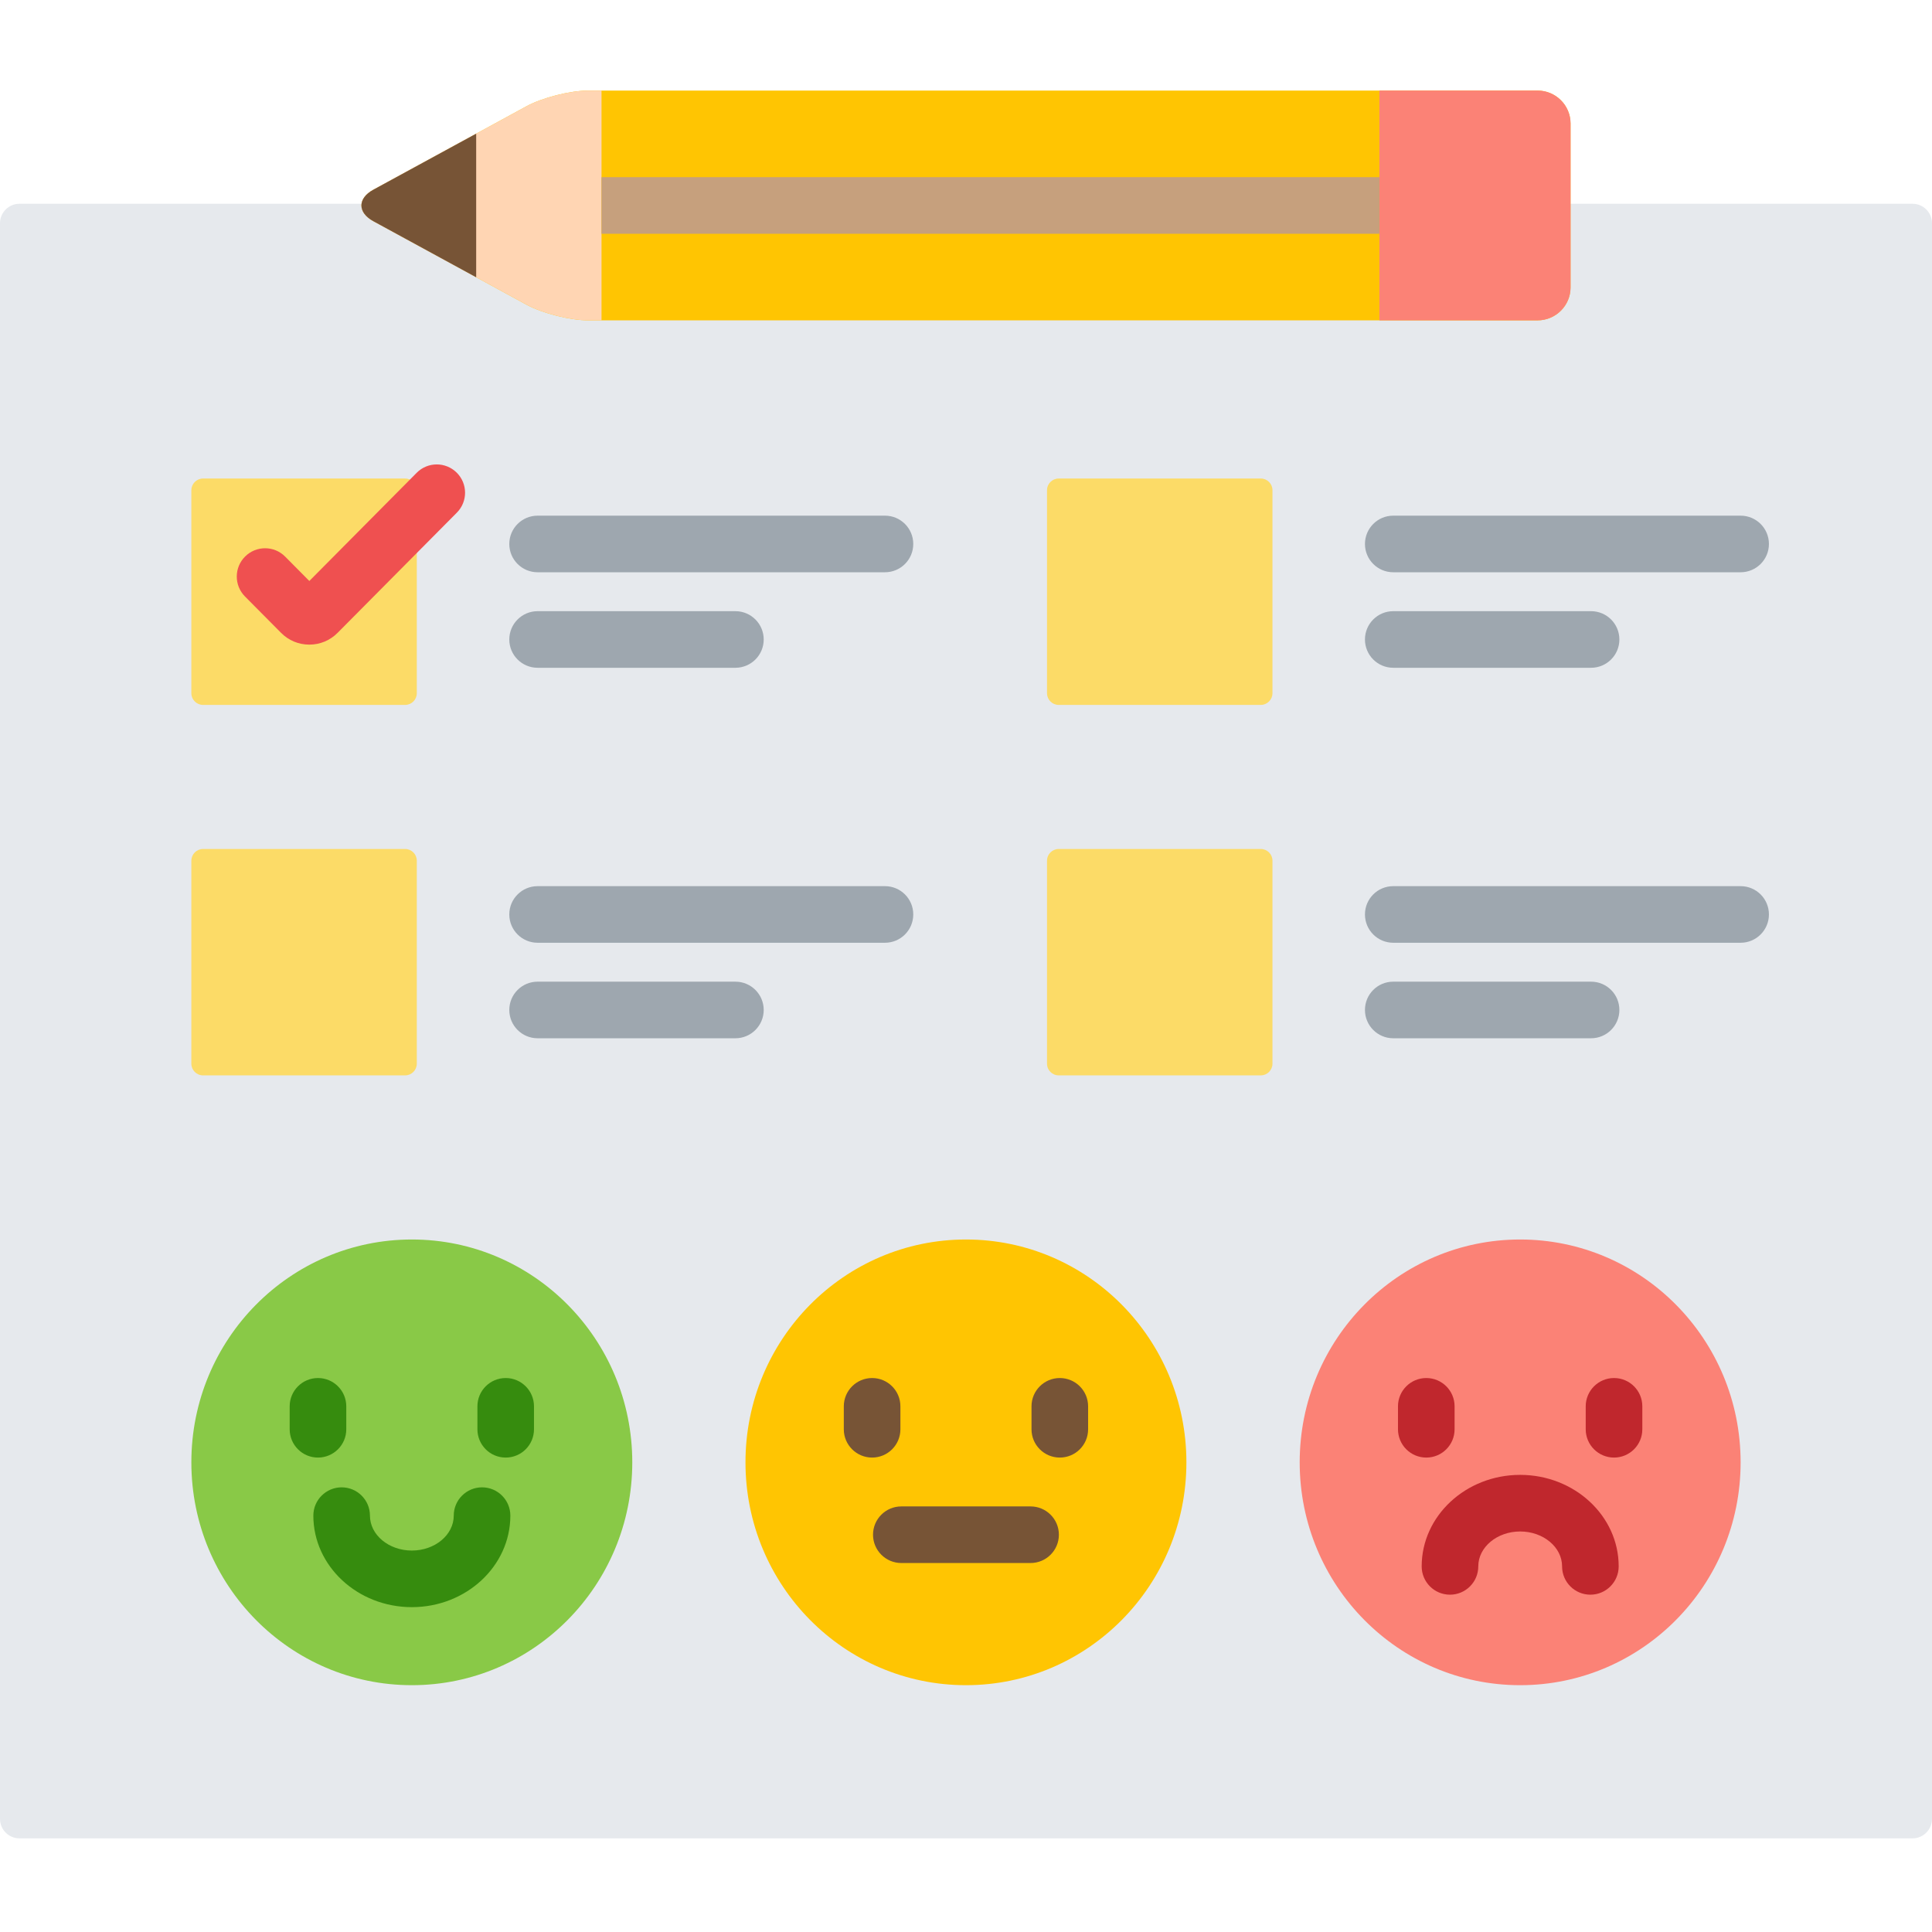
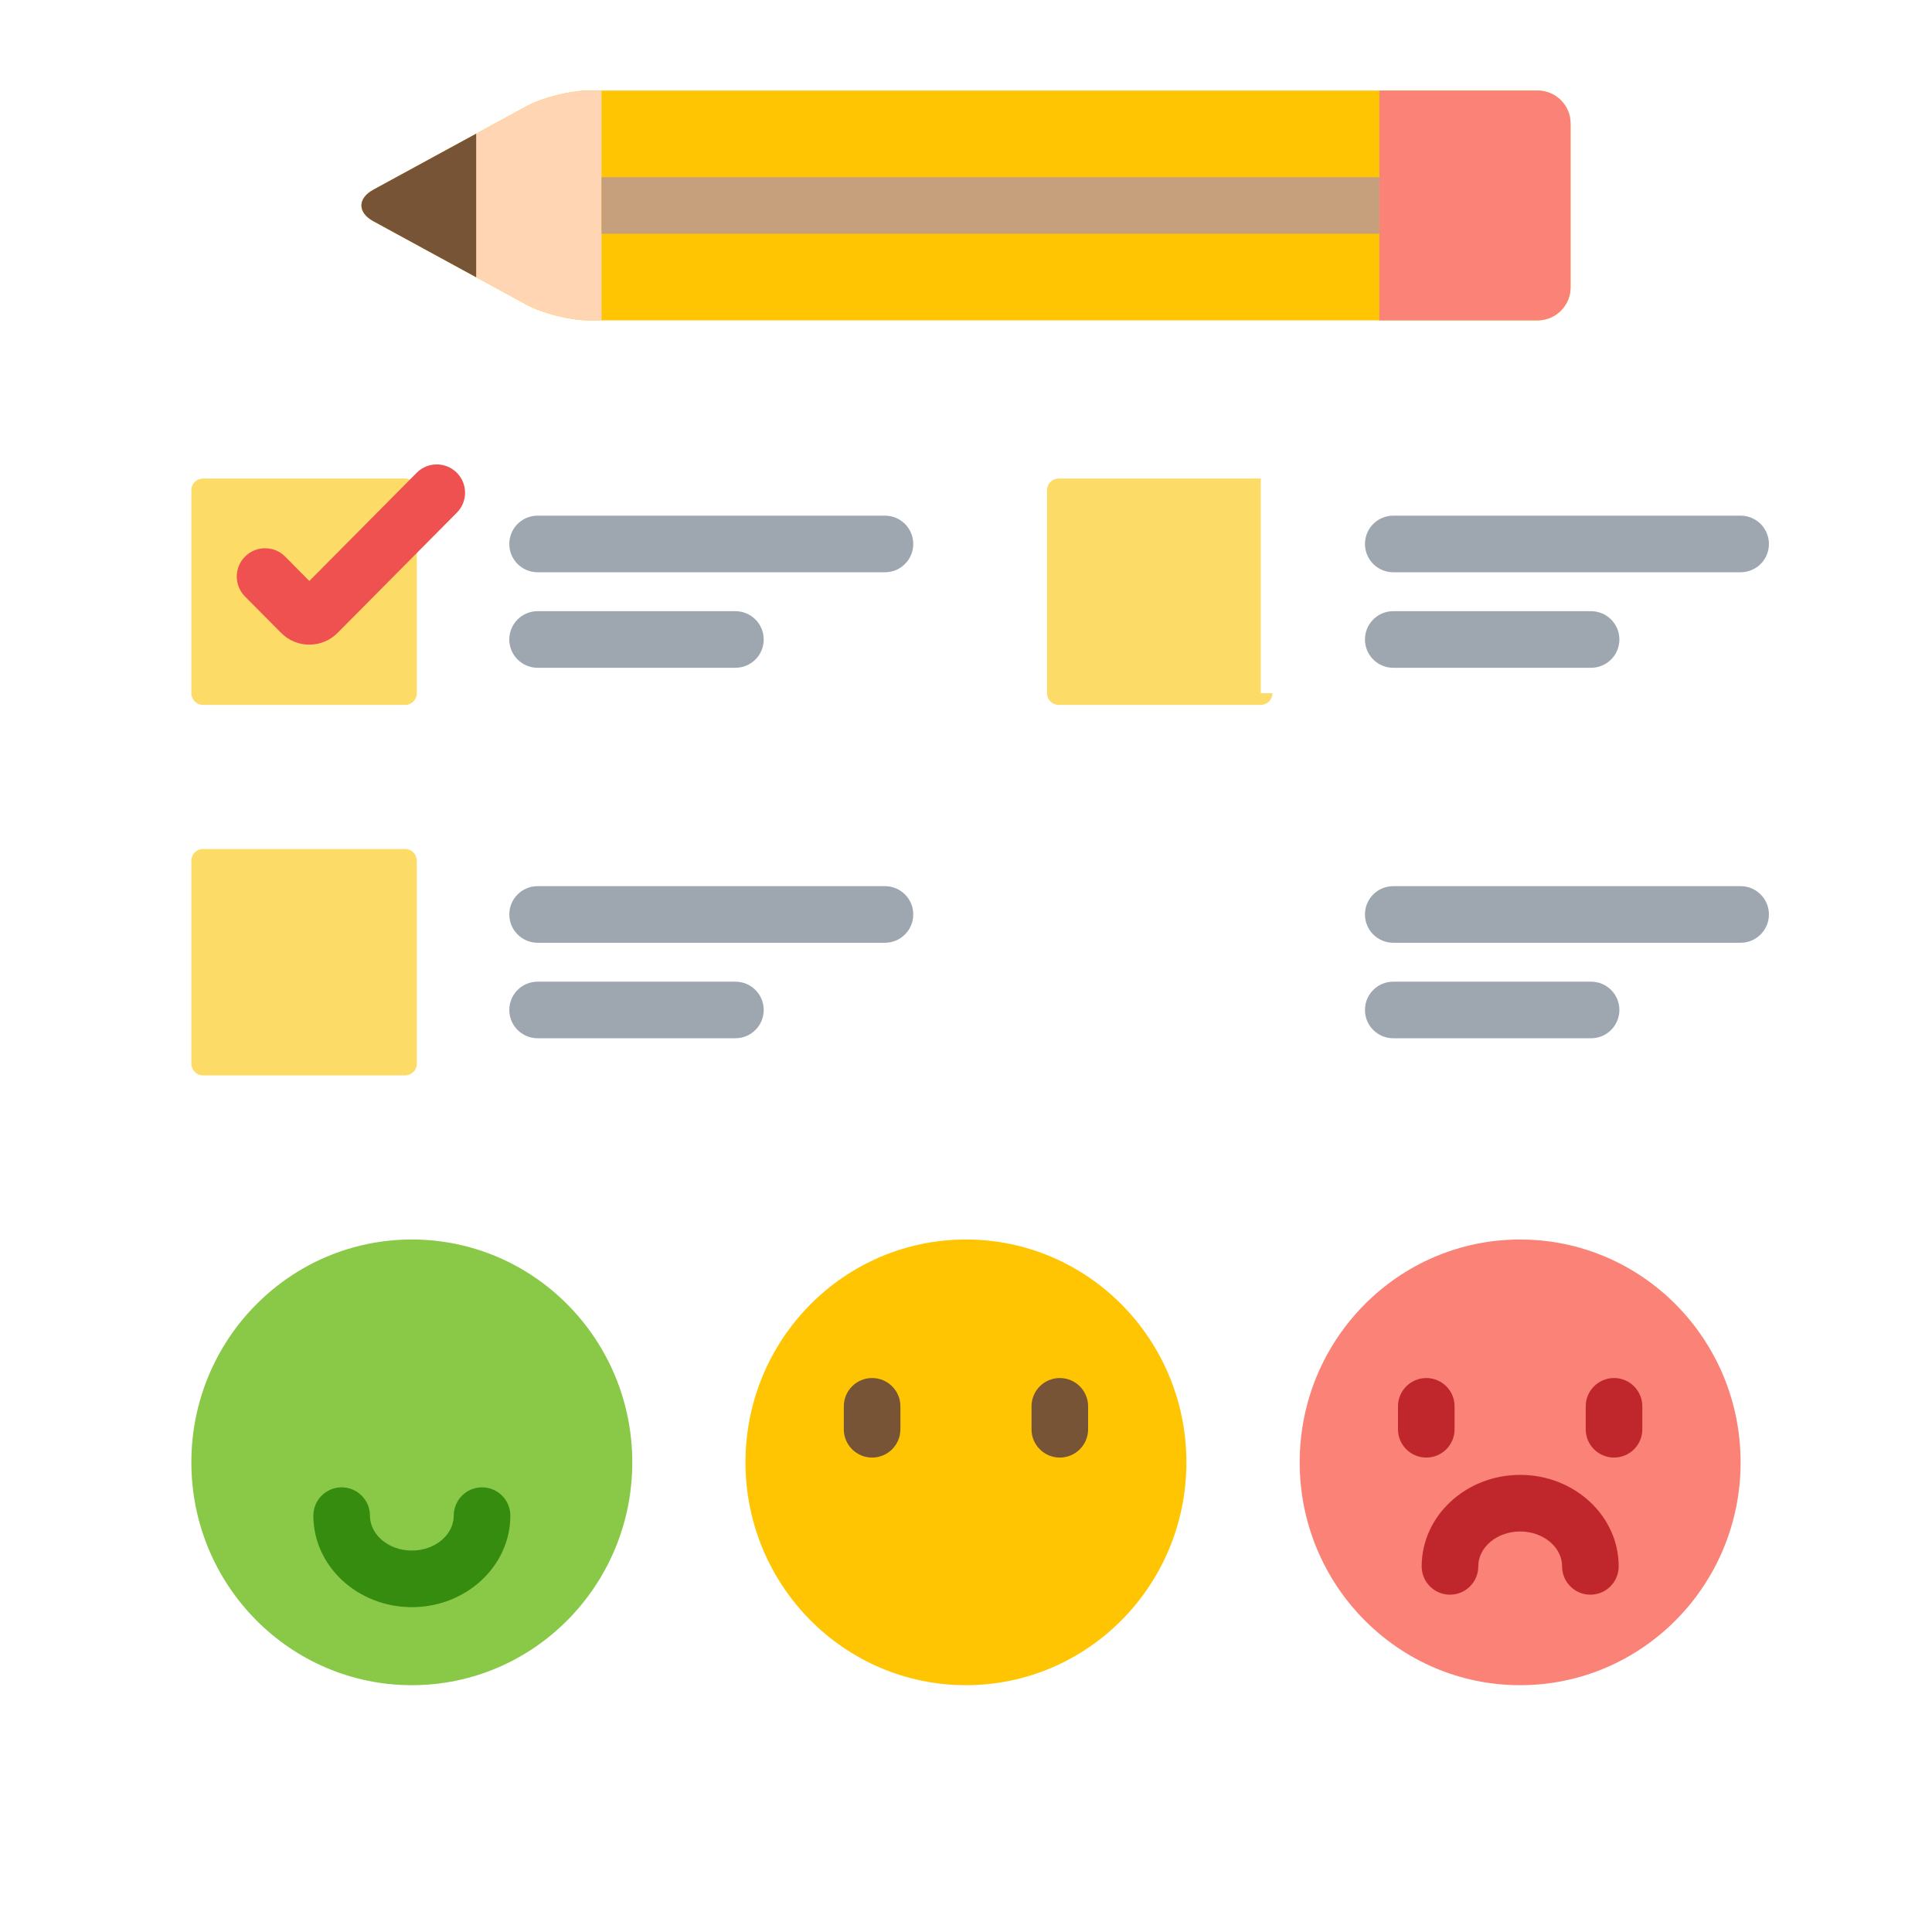
<svg xmlns="http://www.w3.org/2000/svg" width="64" height="64" viewBox="0 0 64 64" fill="none">
  <g clip-path="url(#clip0_477_3297)">
-     <path d="M63.356 6.75H51.902V9.523C51.902 10.055 51.468 10.487 50.935 10.487H19.486C18.912 10.487 18 10.255 17.496 9.98L12.428 7.218C12.218 7.104 12.098 6.954 12.098 6.806C12.098 6.788 12.1 6.769 12.104 6.75H0.644C0.29 6.75 0 7.04 0 7.394V60.254C0 60.608 0.29 60.898 0.644 60.898H63.356C63.71 60.898 64 60.608 64 60.254V7.394C64 7.04 63.71 6.75 63.356 6.75Z" fill="#E6E9ED" />
    <path d="M39.301 48.442C39.301 52.519 36.032 55.824 31.999 55.824C27.965 55.824 24.695 52.519 24.695 48.442C24.695 44.364 27.965 41.06 31.999 41.06C36.032 41.06 39.301 44.364 39.301 48.442Z" fill="#FFC502" />
    <path d="M28.89 48.284C28.372 48.284 27.952 47.864 27.952 47.347V46.586C27.952 46.069 28.372 45.649 28.89 45.649C29.408 45.649 29.827 46.069 29.827 46.586V47.347C29.827 47.864 29.408 48.284 28.89 48.284Z" fill="#775436" />
    <path d="M35.107 48.284C34.59 48.284 34.17 47.864 34.17 47.347V46.586C34.17 46.069 34.59 45.649 35.107 45.649C35.626 45.649 36.045 46.069 36.045 46.586V47.347C36.045 47.864 35.626 48.284 35.107 48.284Z" fill="#775436" />
-     <path d="M34.139 51.777H29.857C29.34 51.777 28.92 51.357 28.92 50.839C28.92 50.322 29.34 49.902 29.857 49.902H34.139C34.657 49.902 35.077 50.322 35.077 50.839C35.077 51.357 34.657 51.777 34.139 51.777Z" fill="#775436" />
    <path d="M20.945 48.442C20.945 52.519 17.675 55.824 13.643 55.824C9.609 55.824 6.339 52.519 6.339 48.442C6.339 44.364 9.609 41.06 13.643 41.06C17.675 41.06 20.945 44.364 20.945 48.442Z" fill="#89C947" />
-     <path d="M10.533 48.284C10.016 48.284 9.596 47.864 9.596 47.347V46.586C9.596 46.069 10.016 45.649 10.533 45.649C11.051 45.649 11.471 46.069 11.471 46.586V47.347C11.471 47.864 11.051 48.284 10.533 48.284Z" fill="#368C0E" />
-     <path d="M16.752 48.284C16.234 48.284 15.815 47.864 15.815 47.347V46.586C15.815 46.069 16.234 45.649 16.752 45.649C17.27 45.649 17.689 46.069 17.689 46.586V47.347C17.689 47.864 17.27 48.284 16.752 48.284Z" fill="#368C0E" />
    <path d="M13.643 53.239C11.844 53.239 10.38 51.879 10.38 50.207C10.38 49.69 10.8 49.27 11.317 49.27C11.835 49.27 12.255 49.69 12.255 50.207C12.255 50.845 12.878 51.364 13.643 51.364C14.408 51.364 15.031 50.845 15.031 50.207C15.031 49.69 15.45 49.27 15.968 49.27C16.486 49.27 16.906 49.69 16.906 50.207C16.906 51.879 15.442 53.239 13.643 53.239Z" fill="#368C0E" />
    <path d="M57.66 48.442C57.66 52.519 54.39 55.824 50.356 55.824C46.324 55.824 43.054 52.519 43.054 48.442C43.054 44.364 46.324 41.06 50.356 41.06C54.39 41.06 57.66 44.364 57.66 48.442Z" fill="#FB8276" />
    <path d="M47.248 48.284C46.73 48.284 46.31 47.864 46.31 47.347V46.586C46.31 46.069 46.73 45.649 47.248 45.649C47.766 45.649 48.185 46.069 48.185 46.586V47.347C48.185 47.864 47.766 48.284 47.248 48.284Z" fill="#C0272D" />
    <path d="M53.467 48.284C52.949 48.284 52.529 47.864 52.529 47.347V46.586C52.529 46.069 52.949 45.649 53.467 45.649C53.985 45.649 54.404 46.069 54.404 46.586V47.347C54.404 47.864 53.985 48.284 53.467 48.284Z" fill="#C0272D" />
    <path d="M52.683 52.826C52.165 52.826 51.746 52.406 51.746 51.888C51.746 51.251 51.123 50.732 50.357 50.732C49.592 50.732 48.97 51.251 48.97 51.888C48.97 52.406 48.55 52.826 48.032 52.826C47.514 52.826 47.095 52.406 47.095 51.888C47.095 50.217 48.558 48.857 50.357 48.857C52.157 48.857 53.621 50.217 53.621 51.888C53.621 52.406 53.201 52.826 52.683 52.826Z" fill="#C0272D" />
    <path d="M11.095 20.875C10.869 21.103 10.568 21.229 10.247 21.229C9.925 21.229 9.623 21.102 9.397 20.875L8.204 19.671C8.051 19.517 7.968 19.312 7.969 19.096C7.97 18.878 8.055 18.675 8.209 18.522C8.362 18.37 8.565 18.287 8.781 18.287C8.999 18.287 9.204 18.372 9.358 18.527L10.247 19.423L13.685 15.959C13.616 15.893 13.523 15.852 13.421 15.852H6.725C6.513 15.852 6.339 16.026 6.339 16.238V22.965C6.339 23.177 6.513 23.351 6.725 23.351H13.421C13.633 23.351 13.807 23.177 13.807 22.965V18.142L11.095 20.875Z" fill="#FCDB67" />
    <path d="M10.247 21.354C10.246 21.354 10.246 21.354 10.247 21.354C9.891 21.354 9.558 21.215 9.309 20.962L8.115 19.759C7.751 19.392 7.753 18.798 8.121 18.434C8.489 18.069 9.082 18.071 9.447 18.439L10.247 19.246L13.803 15.662C14.168 15.294 14.761 15.292 15.129 15.657C15.496 16.021 15.499 16.615 15.134 16.982L11.184 20.963C10.934 21.215 10.601 21.354 10.247 21.354Z" fill="#EF5050" />
    <path d="M29.316 18.957H17.809C17.291 18.957 16.871 18.537 16.871 18.02C16.871 17.502 17.291 17.082 17.809 17.082H29.316C29.834 17.082 30.253 17.502 30.253 18.02C30.253 18.537 29.834 18.957 29.316 18.957Z" fill="#9EA7AF" />
    <path d="M24.361 22.121H17.809C17.291 22.121 16.871 21.702 16.871 21.184C16.871 20.666 17.291 20.246 17.809 20.246H24.361C24.879 20.246 25.299 20.666 25.299 21.184C25.299 21.702 24.879 22.121 24.361 22.121Z" fill="#9EA7AF" />
    <path d="M13.807 35.237C13.807 35.45 13.633 35.623 13.421 35.623H6.725C6.513 35.623 6.339 35.45 6.339 35.237V28.511C6.339 28.298 6.513 28.124 6.725 28.124H13.421C13.633 28.124 13.807 28.298 13.807 28.511V35.237Z" fill="#FCDB67" />
    <path d="M29.316 31.23H17.809C17.291 31.23 16.871 30.81 16.871 30.292C16.871 29.774 17.291 29.355 17.809 29.355H29.316C29.834 29.355 30.253 29.774 30.253 30.292C30.253 30.81 29.834 31.23 29.316 31.23Z" fill="#9EA7AF" />
    <path d="M24.361 34.394H17.809C17.291 34.394 16.871 33.974 16.871 33.456C16.871 32.938 17.291 32.519 17.809 32.519H24.361C24.879 32.519 25.299 32.938 25.299 33.456C25.299 33.974 24.879 34.394 24.361 34.394Z" fill="#9EA7AF" />
-     <path d="M42.152 22.965C42.152 23.177 41.978 23.351 41.766 23.351H35.07C34.857 23.351 34.684 23.177 34.684 22.965V16.238C34.684 16.026 34.857 15.852 35.07 15.852H41.766C41.978 15.852 42.152 16.026 42.152 16.238V22.965Z" fill="#FCDB67" />
+     <path d="M42.152 22.965C42.152 23.177 41.978 23.351 41.766 23.351H35.07C34.857 23.351 34.684 23.177 34.684 22.965V16.238C34.684 16.026 34.857 15.852 35.07 15.852H41.766V22.965Z" fill="#FCDB67" />
    <path d="M57.66 18.957H46.153C45.635 18.957 45.216 18.537 45.216 18.02C45.216 17.502 45.635 17.082 46.153 17.082H57.66C58.178 17.082 58.598 17.502 58.598 18.02C58.598 18.537 58.178 18.957 57.66 18.957Z" fill="#9EA7AF" />
    <path d="M52.706 22.121H46.153C45.635 22.121 45.216 21.702 45.216 21.184C45.216 20.666 45.635 20.246 46.153 20.246H52.706C53.224 20.246 53.644 20.666 53.644 21.184C53.644 21.702 53.224 22.121 52.706 22.121Z" fill="#9EA7AF" />
-     <path d="M42.152 35.237C42.152 35.45 41.978 35.623 41.766 35.623H35.07C34.857 35.623 34.684 35.45 34.684 35.237V28.511C34.684 28.298 34.857 28.124 35.07 28.124H41.766C41.978 28.124 42.152 28.298 42.152 28.511V35.237Z" fill="#FCDB67" />
    <path d="M57.66 31.23H46.153C45.635 31.23 45.216 30.81 45.216 30.292C45.216 29.774 45.635 29.355 46.153 29.355H57.66C58.178 29.355 58.598 29.774 58.598 30.292C58.598 30.81 58.178 31.23 57.66 31.23Z" fill="#9EA7AF" />
    <path d="M52.706 34.394H46.153C45.635 34.394 45.216 33.974 45.216 33.456C45.216 32.938 45.635 32.519 46.153 32.519H52.706C53.224 32.519 53.644 32.938 53.644 33.456C53.644 33.974 53.224 34.394 52.706 34.394Z" fill="#9EA7AF" />
    <path d="M50.935 3C51.535 3 52.026 3.49 52.026 4.089V9.523C52.026 10.122 51.535 10.612 50.935 10.612H19.486C18.885 10.612 17.962 10.377 17.436 10.09L12.368 7.328C11.841 7.041 11.841 6.571 12.368 6.284L17.436 3.522C17.962 3.235 18.885 3 19.486 3L50.935 3Z" fill="#FFC502" />
    <path d="M19.926 3H19.486C18.885 3 17.962 3.235 17.436 3.522L12.368 6.284C11.841 6.571 11.841 7.041 12.368 7.328L17.436 10.09C17.962 10.377 18.885 10.612 19.486 10.612H19.926V3Z" fill="#FFD5B3" />
    <path d="M15.774 4.428L12.368 6.284C11.841 6.571 11.841 7.041 12.368 7.328L15.774 9.185V4.428Z" fill="#775436" />
    <path d="M52.027 9.523V4.089C52.027 3.49 51.536 3 50.935 3H45.694V10.612H50.935C51.536 10.612 52.027 10.122 52.027 9.523Z" fill="#FB8276" />
    <path d="M19.926 5.869H45.694V7.744H19.926V5.869Z" fill="#C6A07D" />
  </g>
  <defs>
    <clipPath id="clip0_477_3297">
      <rect width="64" height="64" fill="white" />
    </clipPath>
  </defs>
</svg>